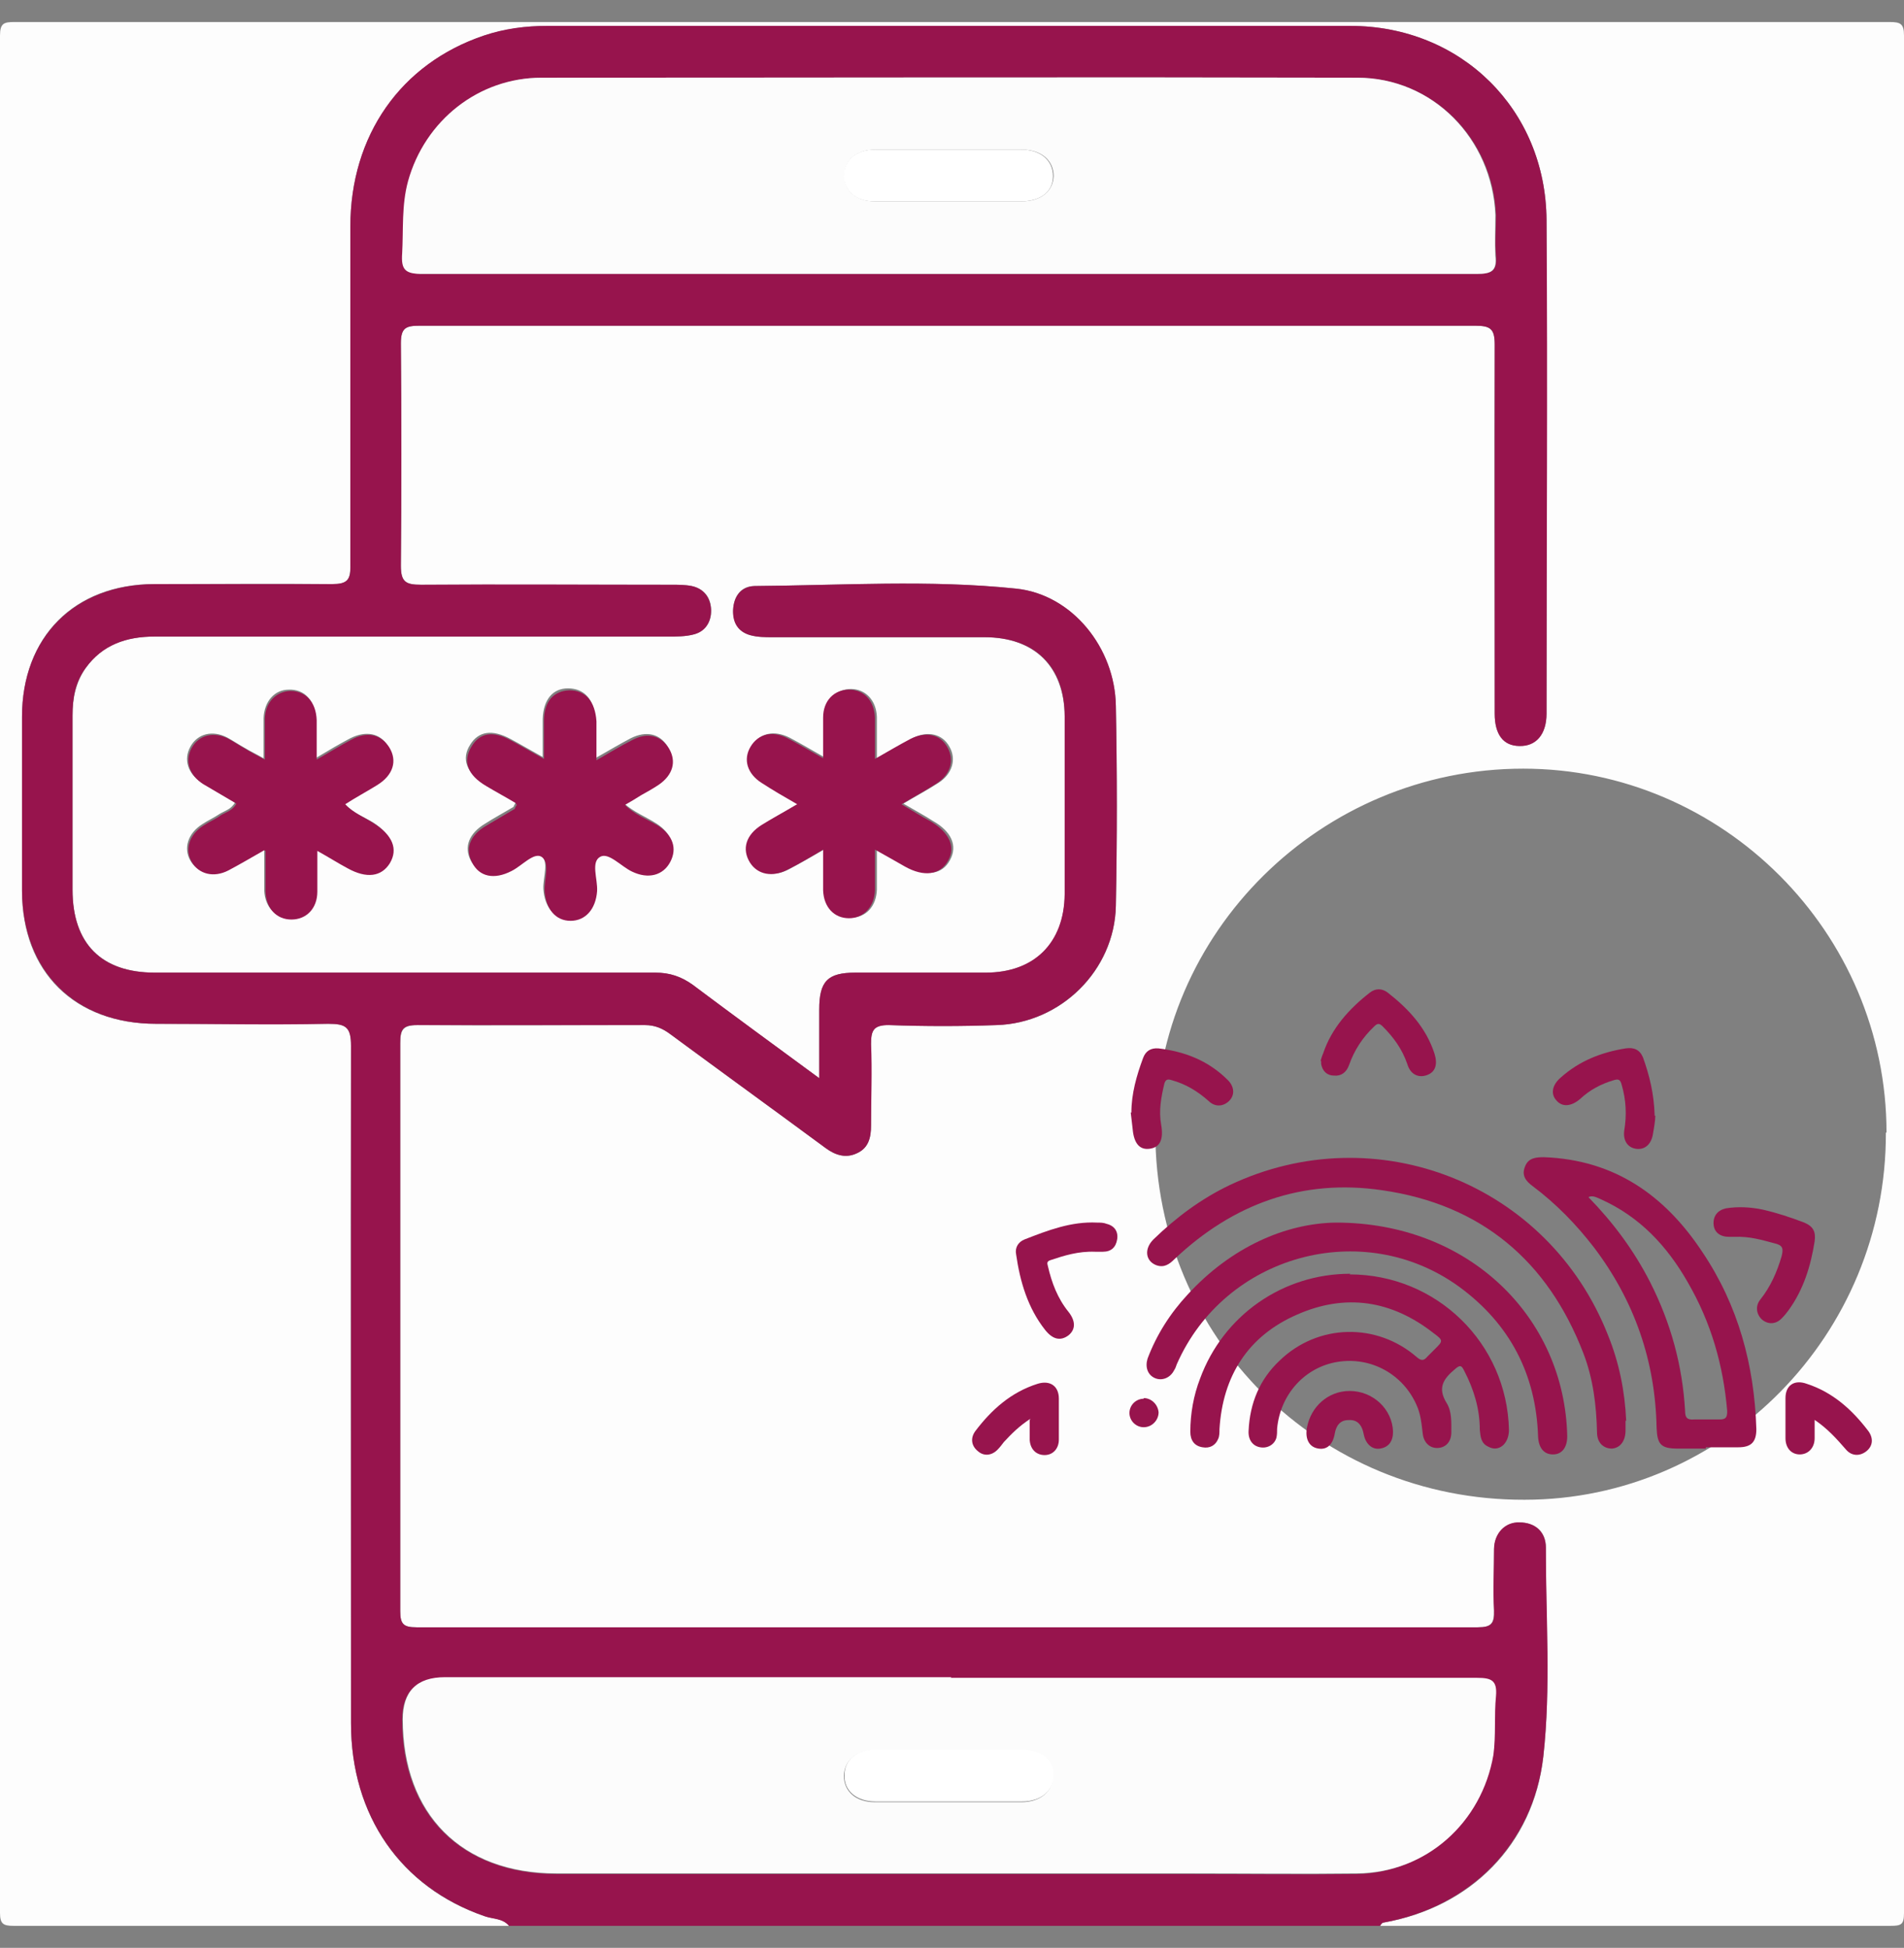
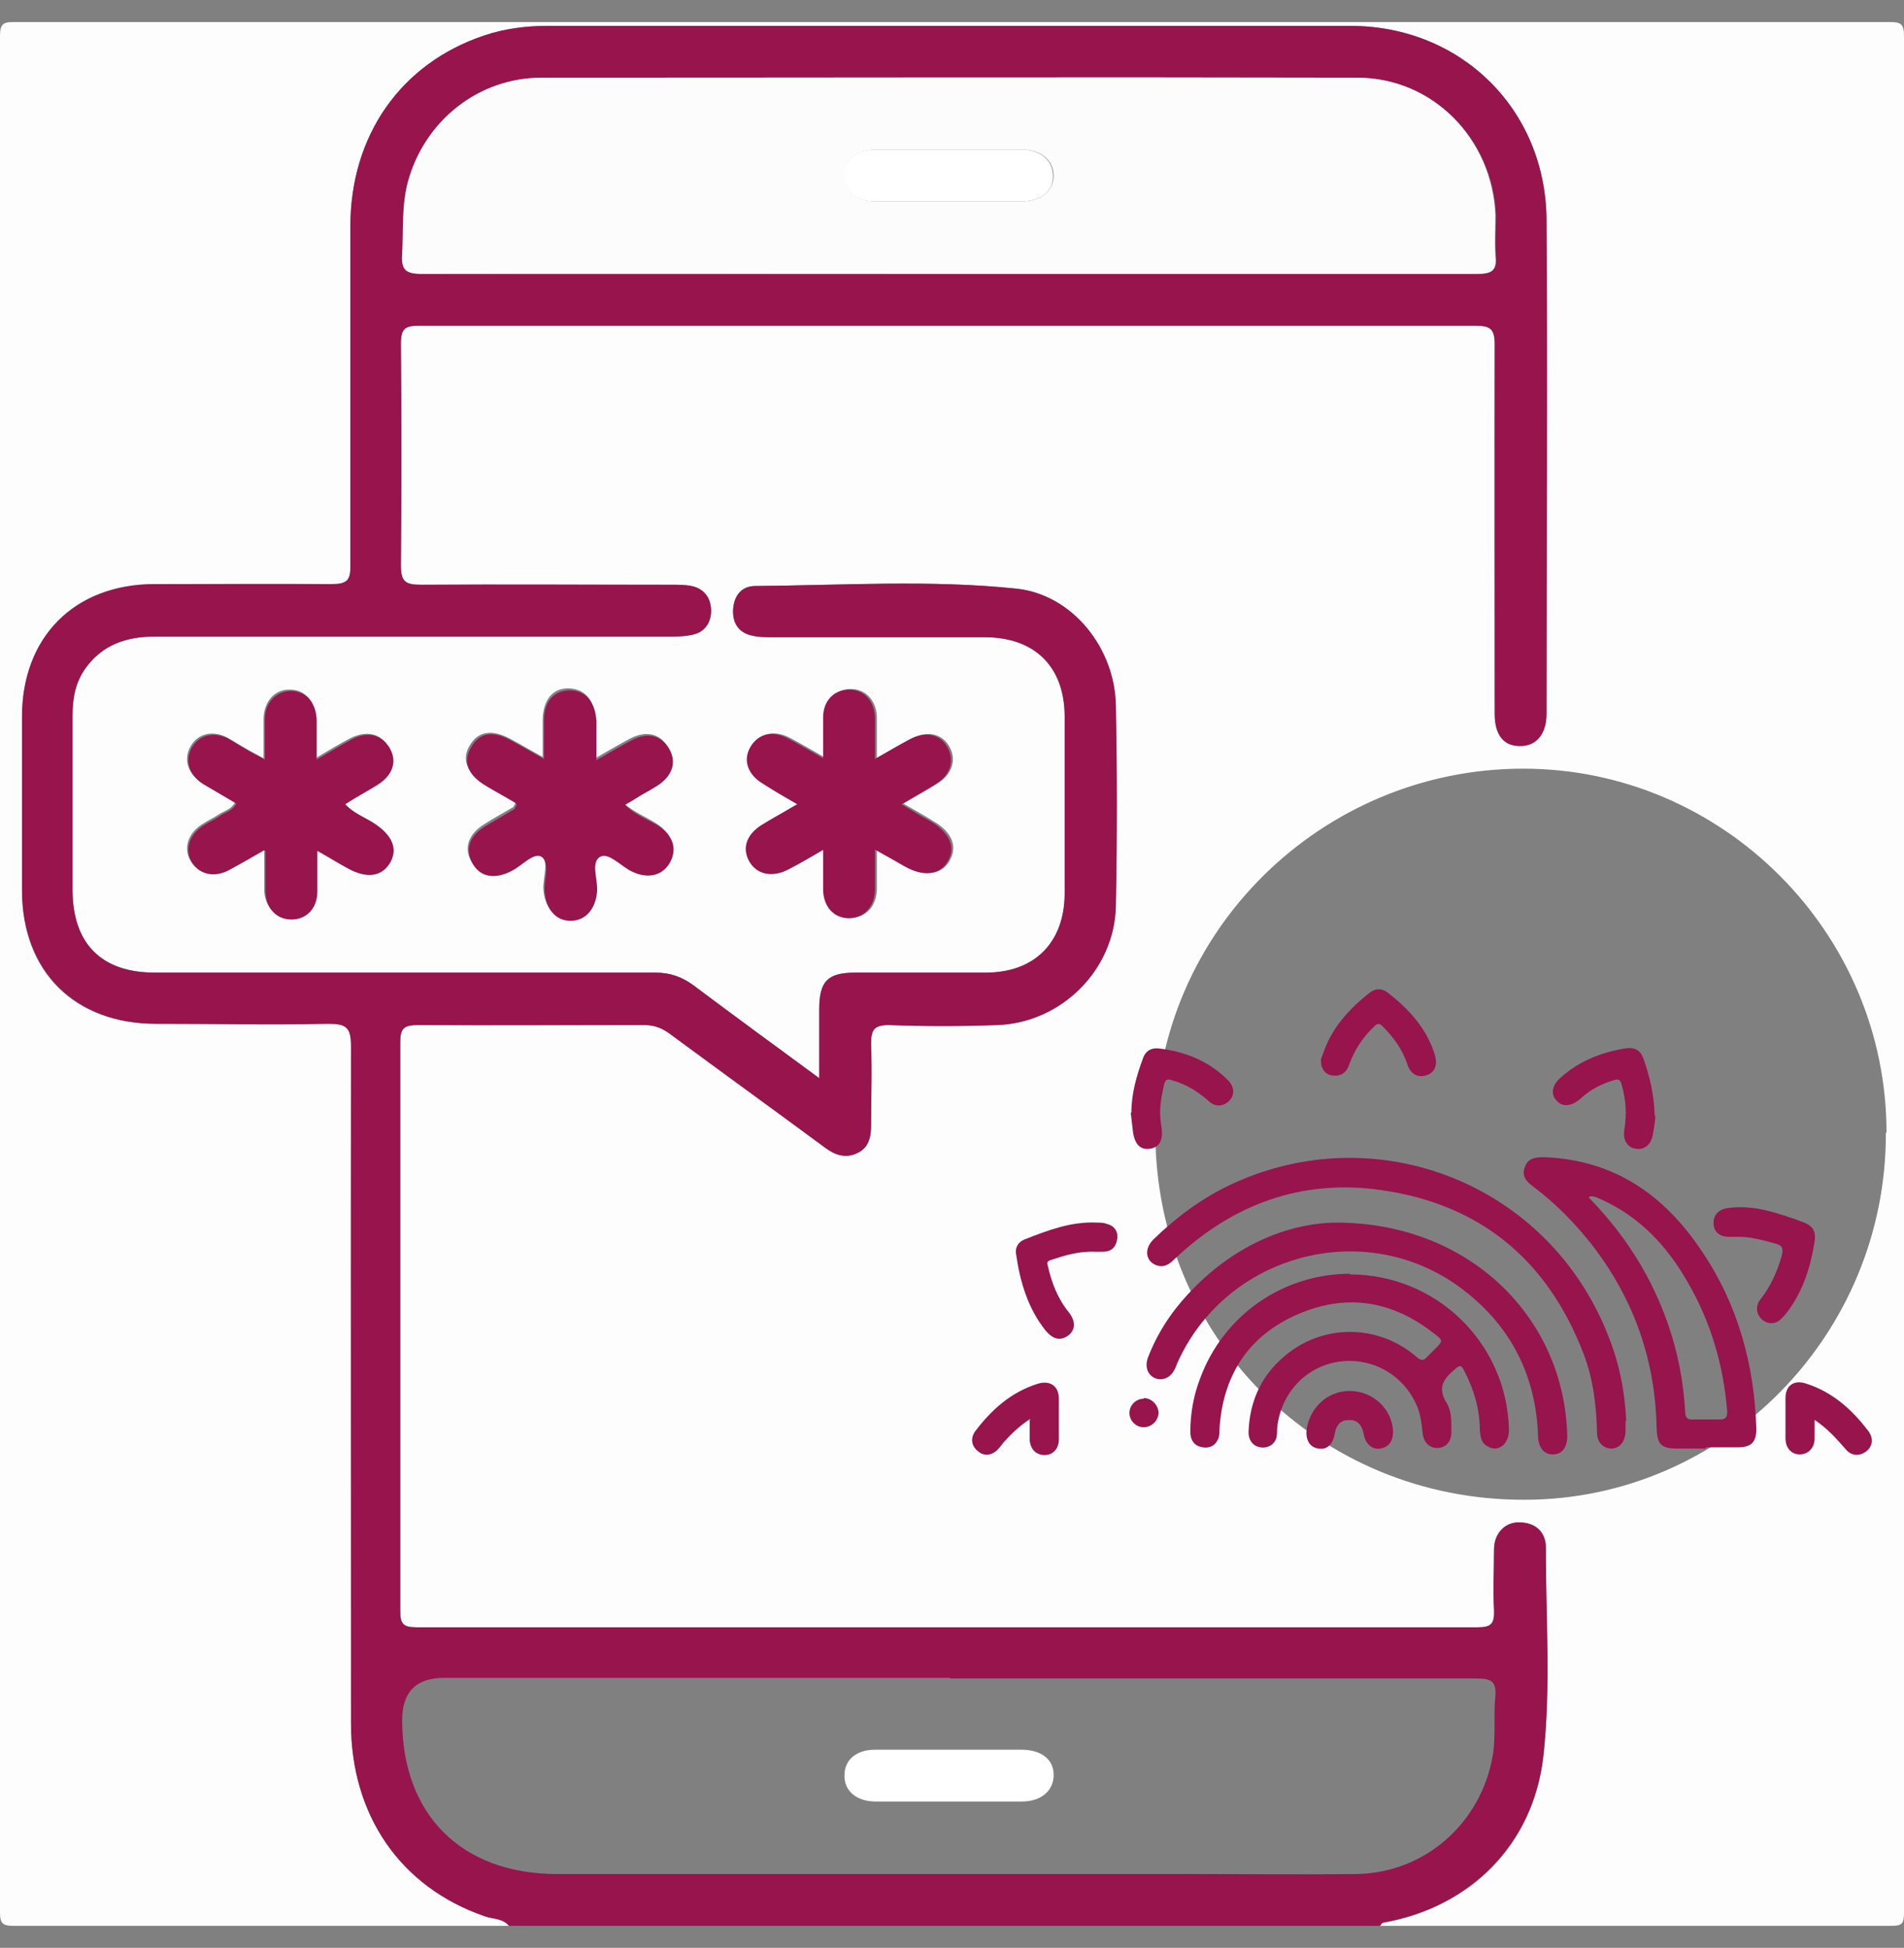
<svg xmlns="http://www.w3.org/2000/svg" id="Layer_1" data-name="Layer 1" viewBox="0 0 29.4 30.08">
  <rect x="0" y="0" width="29.4" height="30.08" fill="#808080" stroke="none" />
  <defs>
    <style>
      .cls-1 {
        fill: #fff;
      }

      .cls-1, .cls-2, .cls-3, .cls-4 {
        stroke-width: 0px;
      }

      .cls-2 {
        fill: #97144d;
      }

      .cls-3 {
        fill: #fdfdfd;
      }

      .cls-4 {
        fill: #fcfcfc;
      }
    </style>
  </defs>
  <g>
    <path class="cls-3" d="m7.86,29.74c-2.55,0-5.1,0-7.65,0-.16,0-.21-.03-.21-.2C0,19.88,0,10.21,0,.55c0-.19.06-.21.22-.21,9.65,0,19.3,0,28.96,0,.17,0,.22.03.22.21,0,9.66,0,19.32,0,28.99,0,.18-.04.2-.21.2-2.63,0-5.25,0-7.88,0,.02-.02.03-.05.05-.05,1.34-.23,2.32-1.2,2.47-2.56.12-1.07.03-2.16.04-3.23,0-.24-.16-.39-.41-.39-.21,0-.38.17-.39.41,0,.31-.01.63,0,.95,0,.2-.04.26-.25.26-5.46,0-10.92,0-16.39,0-.2,0-.25-.05-.25-.25,0-2.92,0-5.84,0-8.77,0-.2.04-.28.26-.28,1.17.01,2.35,0,3.52,0,.15,0,.27.05.39.14.8.59,1.6,1.17,2.4,1.76.15.11.31.16.48.08.18-.08.22-.24.22-.43,0-.42,0-.84,0-1.26,0-.21.04-.3.28-.29.55.02,1.11.02,1.66,0,.99-.03,1.82-.84,1.84-1.84.02-1.03.02-2.06,0-3.09-.02-.89-.67-1.72-1.54-1.81-1.34-.14-2.69-.05-4.04-.04-.21,0-.32.16-.33.37,0,.19.08.34.27.39.11.03.23.03.34.03,1.09,0,2.18,0,3.27,0,.78,0,1.23.46,1.24,1.22,0,.92,0,1.83,0,2.75,0,.75-.46,1.21-1.22,1.21-.67,0-1.34,0-2.01,0-.43,0-.56.13-.56.57,0,.34,0,.67,0,1.06-.68-.5-1.32-.96-1.95-1.44-.18-.13-.36-.19-.58-.19-2.58,0-5.16,0-7.73,0-.82,0-1.27-.45-1.27-1.28,0-.9,0-1.8,0-2.69,0-.27.05-.51.2-.73.26-.37.63-.49,1.07-.49,2.65,0,5.29,0,7.94,0,.12,0,.25,0,.37-.03.19-.05.29-.2.28-.38,0-.19-.11-.33-.3-.37-.1-.02-.21-.02-.31-.02-1.29,0-2.58,0-3.87,0-.23,0-.31-.04-.31-.29.01-1.15.01-2.29,0-3.44,0-.24.08-.27.29-.27,5.43,0,10.87,0,16.3,0,.23,0,.3.05.3.29-.01,1.9,0,3.8,0,5.7,0,.32.13.49.38.5.26,0,.42-.18.42-.5,0-2.54.01-5.08,0-7.62-.01-1.71-1.32-3-3.03-3-4.13,0-8.27,0-12.4,0-.34,0-.66.05-.98.15-1.28.44-2.06,1.54-2.06,2.95,0,1.75,0,3.5,0,5.24,0,.23-.06.28-.28.28-.92-.01-1.83,0-2.75,0-1.23,0-2.04.81-2.04,2.05,0,.9,0,1.8,0,2.69,0,1.25.81,2.05,2.07,2.05.89,0,1.78.01,2.66,0,.27,0,.35.05.35.34-.01,3.49,0,6.97,0,10.46,0,1.43.77,2.54,2.06,2.98.13.04.28.03.38.15Zm21.27-12.25c0-3.09-2.53-5.62-5.61-5.62-3.12,0-5.68,2.53-5.68,5.62,0,3.17,2.53,5.68,5.7,5.67,3.08,0,5.59-2.55,5.58-5.67ZM7.96,12.4s-.03.05-.03.06c-.15.09-.3.17-.44.26-.25.15-.33.36-.22.57.12.22.35.26.61.13.16-.08.34-.29.46-.22.15.09.04.35.05.53.02.28.17.46.4.46.23,0,.38-.18.41-.46.01-.18-.09-.45.05-.53.13-.07.32.15.49.23.25.12.48.07.59-.15.11-.2.04-.41-.19-.56-.17-.11-.36-.18-.51-.32.09-.06.17-.1.25-.15.09-.05.18-.1.27-.16.23-.15.29-.36.16-.56-.12-.2-.33-.25-.57-.13-.17.09-.34.19-.55.31,0-.14,0-.22,0-.31,0-.1,0-.19,0-.29-.01-.31-.17-.48-.42-.48-.24,0-.38.18-.39.47,0,.18,0,.37,0,.59-.2-.11-.35-.2-.5-.28-.28-.15-.49-.12-.62.09-.14.22-.06.43.23.61.15.09.29.17.45.26Zm-3.88.72c0,.24,0,.44,0,.63.01.26.18.43.4.43.22,0,.39-.18.4-.43,0-.2,0-.39,0-.63.18.1.33.19.47.27.29.16.52.13.65-.08.13-.22.04-.43-.24-.61-.15-.09-.32-.15-.45-.3.18-.1.34-.19.5-.3.24-.15.31-.37.18-.58-.12-.2-.34-.24-.58-.12-.17.09-.34.19-.54.31,0-.24,0-.43,0-.61,0-.28-.17-.46-.41-.45-.22,0-.38.18-.39.44,0,.19,0,.39,0,.62-.12-.07-.21-.11-.29-.16-.09-.05-.18-.11-.27-.16-.23-.12-.46-.06-.57.14-.11.2-.04.42.18.56.17.1.34.2.51.3-.06.11-.16.13-.24.18-.09.06-.18.1-.27.16-.22.14-.29.37-.18.56.11.19.34.25.57.13.17-.09.34-.19.55-.31Zm8.24-.7c-.21.12-.37.21-.53.31-.24.15-.31.37-.18.58.12.19.34.24.58.11.17-.09.34-.19.55-.31,0,.24,0,.44,0,.63,0,.26.17.43.4.43.23,0,.39-.17.4-.43,0-.2,0-.39,0-.63.18.1.32.18.46.26.3.17.55.14.67-.09.12-.22.02-.44-.26-.6-.14-.09-.29-.17-.46-.27.2-.12.37-.21.54-.32.22-.14.28-.37.17-.56-.11-.2-.34-.25-.57-.13-.17.09-.34.19-.55.31,0-.24,0-.44,0-.64-.01-.26-.18-.43-.4-.43-.23,0-.39.17-.4.43,0,.2,0,.39,0,.63-.21-.12-.38-.22-.55-.31-.24-.12-.46-.07-.57.13-.12.2-.06.42.17.56.17.11.34.2.55.33Z" />
    <path class="cls-2" d="m7.86,29.74c-.1-.12-.25-.1-.38-.15-1.29-.45-2.06-1.55-2.06-2.98,0-3.49,0-6.97,0-10.46,0-.29-.08-.34-.35-.34-.89.02-1.78,0-2.66,0-1.25,0-2.06-.81-2.07-2.05,0-.9,0-1.8,0-2.69,0-1.23.81-2.04,2.04-2.05.92,0,1.83,0,2.75,0,.22,0,.29-.06.28-.28,0-1.75,0-3.5,0-5.24,0-1.41.78-2.52,2.06-2.95.32-.11.65-.15.98-.15,4.13,0,8.27,0,12.4,0,1.71,0,3.02,1.29,3.03,3,.02,2.54,0,5.08,0,7.62,0,.32-.16.51-.42.5-.25,0-.38-.18-.38-.5,0-1.9,0-3.8,0-5.7,0-.24-.06-.29-.3-.29-5.43,0-10.87,0-16.3,0-.21,0-.29.03-.29.27.01,1.15.01,2.29,0,3.44,0,.25.08.29.31.29,1.29-.01,2.58,0,3.87,0,.1,0,.21,0,.31.02.19.04.29.18.3.37,0,.19-.09.34-.28.38-.12.03-.25.03-.37.03-2.65,0-5.29,0-7.94,0-.44,0-.81.13-1.07.49-.16.22-.2.46-.2.73,0,.9,0,1.8,0,2.69,0,.83.44,1.28,1.27,1.28,2.58,0,5.16,0,7.73,0,.22,0,.4.06.58.19.63.47,1.27.94,1.95,1.44,0-.38,0-.72,0-1.06,0-.44.13-.57.56-.57.67,0,1.34,0,2.01,0,.75,0,1.21-.46,1.22-1.21,0-.92,0-1.83,0-2.75,0-.77-.46-1.22-1.24-1.22-1.09,0-2.18,0-3.27,0-.11,0-.23,0-.34-.03-.19-.05-.28-.19-.27-.39.01-.21.12-.36.33-.37,1.35-.01,2.7-.1,4.04.04.87.09,1.53.92,1.54,1.81.02,1.03.02,2.06,0,3.09-.02.99-.85,1.81-1.84,1.84-.55.02-1.11.02-1.66,0-.24,0-.28.08-.28.29.02.42,0,.84,0,1.26,0,.19-.04.35-.22.43-.17.08-.33.03-.48-.08-.8-.59-1.6-1.17-2.4-1.76-.12-.09-.24-.14-.39-.14-1.17,0-2.35,0-3.52,0-.23,0-.26.07-.26.28,0,2.92,0,5.84,0,8.77,0,.2.05.25.25.25,5.46,0,10.92,0,16.39,0,.21,0,.26-.06.25-.26-.02-.31,0-.63,0-.95,0-.24.17-.42.39-.41.25,0,.41.15.41.39,0,1.08.08,2.16-.04,3.23-.16,1.35-1.13,2.32-2.47,2.56-.02,0-.04.03-.05.05H7.86ZM14.65,4.23c2.72,0,5.44,0,8.16,0,.22,0,.31-.04.29-.28-.02-.21,0-.42,0-.63-.05-1.18-.97-2.11-2.13-2.12-4.2-.01-8.4,0-12.6,0-.97,0-1.8.67-2.06,1.6-.1.36-.07.74-.09,1.11-.02.25.05.32.31.32,2.71-.01,5.42,0,8.13,0Zm.03,21.68c-2.61,0-5.21,0-7.82,0q-.65,0-.65.65c0,1.46.91,2.37,2.37,2.38,3.27,0,6.55,0,9.82,0,.85,0,1.7.01,2.55,0,1.06-.02,1.92-.79,2.1-1.83.05-.3.01-.61.04-.91.02-.24-.07-.28-.29-.28-2.71,0-5.42,0-8.13,0Z" />
    <path class="cls-2" d="m7.96,12.4c-.15-.09-.3-.17-.45-.26-.29-.17-.37-.38-.23-.61.13-.22.34-.25.62-.09.15.08.3.17.5.28,0-.23,0-.41,0-.59,0-.3.15-.46.39-.47.25,0,.4.17.42.48,0,.1,0,.19,0,.29,0,.08,0,.17,0,.31.21-.12.37-.22.55-.31.24-.13.45-.07.57.13.12.2.06.41-.16.56-.09.06-.18.11-.27.16-.08.05-.16.1-.25.15.15.15.34.22.51.32.23.15.3.35.19.56-.11.21-.34.27-.59.15-.17-.08-.36-.3-.49-.23-.15.08-.04.34-.05.53-.02.28-.18.46-.41.46-.23,0-.38-.18-.4-.46-.01-.18.09-.44-.05-.53-.12-.07-.3.14-.46.22-.27.14-.5.09-.61-.13-.11-.21-.04-.42.22-.57.15-.09.29-.17.44-.26,0,0,0-.02.03-.06Z" />
    <path class="cls-2" d="m4.08,13.13c-.21.12-.38.22-.55.31-.23.12-.46.06-.57-.13-.11-.19-.04-.42.18-.56.09-.06.19-.1.27-.16.08-.05.18-.07.24-.18-.17-.1-.34-.2-.51-.3-.22-.14-.29-.36-.18-.56.11-.2.34-.26.57-.14.09.05.18.11.27.16.08.05.16.09.29.16,0-.23,0-.43,0-.62,0-.26.17-.43.39-.44.24,0,.4.17.41.45,0,.19,0,.38,0,.61.21-.12.37-.22.54-.31.24-.13.45-.08.58.12.13.21.06.43-.18.58-.16.1-.33.19-.5.3.13.14.3.2.45.3.28.18.37.39.24.61-.13.21-.36.24-.65.08-.15-.08-.29-.17-.47-.27,0,.24,0,.44,0,.63,0,.26-.17.43-.4.43-.23,0-.39-.17-.4-.43,0-.2,0-.39,0-.63Z" />
    <path class="cls-2" d="m12.31,12.42c-.21-.12-.38-.22-.55-.33-.22-.14-.29-.36-.17-.56.12-.2.34-.25.57-.13.17.09.34.19.55.31,0-.24,0-.44,0-.63,0-.26.17-.43.4-.43.23,0,.39.17.4.43,0,.2,0,.39,0,.64.21-.12.38-.22.55-.31.24-.12.46-.07.57.13.11.2.05.42-.17.56-.17.11-.34.2-.54.32.17.1.31.19.46.27.28.17.38.39.26.6-.12.22-.37.26-.67.09-.14-.08-.28-.16-.46-.26,0,.24,0,.44,0,.63-.01.26-.18.43-.4.43-.23,0-.39-.17-.4-.43,0-.2,0-.39,0-.63-.2.12-.37.22-.55.31-.23.12-.46.08-.58-.11-.13-.21-.06-.43.18-.58.16-.1.33-.19.53-.31Z" />
    <path class="cls-4" d="m14.65,4.23c-2.71,0-5.42,0-8.13,0-.26,0-.33-.06-.31-.32.02-.37-.01-.74.09-1.11.26-.94,1.09-1.6,2.06-1.6,4.2,0,8.4-.01,12.6,0,1.16,0,2.08.94,2.13,2.12,0,.21-.01.42,0,.63.03.24-.07.28-.29.28-2.72,0-5.44,0-8.16,0Zm-.03-1.12c.38,0,.76,0,1.15,0,.31,0,.49-.16.5-.39,0-.24-.19-.41-.49-.41-.75,0-1.51,0-2.26,0-.3,0-.49.17-.48.41,0,.23.18.39.47.39.37,0,.74,0,1.12,0Z" />
-     <path class="cls-4" d="m14.68,25.91c2.71,0,5.42,0,8.13,0,.22,0,.31.04.29.28-.03.3,0,.61-.04.91-.18,1.05-1.04,1.82-2.1,1.83-.85.01-1.7,0-2.55,0-3.27,0-6.55,0-9.82,0-1.46,0-2.37-.91-2.37-2.38q0-.65.65-.65c2.61,0,5.21,0,7.82,0Zm-.03,1.12c-.38,0-.76,0-1.15,0-.29,0-.46.16-.47.39,0,.24.18.41.48.41.75,0,1.51,0,2.26,0,.3,0,.49-.17.49-.41,0-.24-.19-.39-.5-.39-.37,0-.74,0-1.12,0Z" />
-     <path class="cls-1" d="m14.62,3.11c-.37,0-.74,0-1.12,0-.29,0-.46-.16-.47-.39,0-.24.18-.41.48-.41.75,0,1.51,0,2.26,0,.3,0,.49.17.49.41,0,.24-.19.39-.5.39-.38,0-.76,0-1.15,0Z" />
+     <path class="cls-1" d="m14.62,3.11c-.37,0-.74,0-1.12,0-.29,0-.46-.16-.47-.39,0-.24.18-.41.48-.41.75,0,1.51,0,2.26,0,.3,0,.49.17.49.41,0,.24-.19.39-.5.39-.38,0-.76,0-1.15,0" />
    <path class="cls-1" d="m14.65,27.02c.37,0,.74,0,1.12,0,.31,0,.5.15.5.39,0,.24-.19.41-.49.41-.75,0-1.51,0-2.26,0-.3,0-.49-.17-.48-.41,0-.23.18-.39.47-.39.38,0,.76,0,1.15,0Z" />
  </g>
  <g>
    <path class="cls-2" d="m20.84,19.68c1.34,0,2.43,1.06,2.46,2.4,0,.22-.16.35-.32.26-.11-.05-.12-.15-.13-.26,0-.32-.09-.62-.24-.91-.04-.08-.06-.1-.14-.03-.18.15-.28.29-.13.53.08.13.07.3.07.45,0,.14-.08.23-.2.24-.12.01-.22-.07-.24-.21-.02-.16-.03-.31-.1-.46-.21-.47-.7-.74-1.21-.66-.51.08-.89.5-.94,1.03,0,.05,0,.09-.01.14-.03.11-.14.17-.25.15-.12-.02-.19-.12-.18-.26.02-.42.17-.79.48-1.08.59-.57,1.5-.59,2.12-.05.07.06.11.05.16-.01.04-.04.08-.08.12-.12.12-.12.13-.13-.02-.24-.65-.51-1.36-.62-2.11-.29-.76.33-1.15.95-1.2,1.77,0,.05,0,.11-.02.15-.04.1-.13.15-.24.13-.13-.02-.19-.11-.19-.24,0-.28.05-.56.15-.82.36-.98,1.28-1.62,2.32-1.62Z" />
    <path class="cls-2" d="m26.34,22.37c-.14,0-.29,0-.43,0-.26,0-.32-.06-.33-.32-.02-1.03-.34-1.96-.97-2.79-.27-.35-.58-.67-.94-.94-.11-.08-.18-.17-.12-.31.05-.13.17-.14.29-.14,1.09.04,1.87.59,2.45,1.47.55.82.8,1.74.83,2.73,0,.2-.08.28-.28.28-.17,0-.34,0-.5,0h0Zm-1.81-3.88c.38.39.7.82.95,1.31.32.63.5,1.29.54,1.99,0,.1.03.14.14.13.13,0,.26,0,.39,0,.1,0,.12-.03.12-.13-.06-.71-.25-1.37-.61-1.99-.32-.56-.74-1.01-1.34-1.28-.05-.02-.11-.06-.18-.04Z" />
    <path class="cls-2" d="m25.1,21.94c0,.05,0,.1,0,.15,0,.16-.08.27-.21.28-.13,0-.23-.09-.23-.25-.01-.42-.06-.83-.21-1.22-.55-1.43-1.58-2.3-3.11-2.52-1.23-.18-2.3.21-3.2,1.06-.08.08-.16.14-.28.1-.17-.06-.2-.25-.05-.4.35-.34.74-.63,1.18-.84,2.26-1.07,4.92-.02,5.84,2.32.17.42.26.86.28,1.32Z" />
    <path class="cls-2" d="m20.63,18.88c2.05,0,3.53,1.46,3.57,3.3,0,.17-.08.28-.22.28-.14,0-.22-.1-.23-.27-.03-.97-.44-1.75-1.22-2.32-1.49-1.08-3.62-.49-4.36,1.2-.01.03-.02.06-.04.09-.06.12-.19.17-.3.12-.11-.05-.15-.17-.11-.3.14-.37.35-.7.62-.99.67-.73,1.51-1.1,2.29-1.11Z" />
    <path class="cls-2" d="m16.91,19.33c-.26-.01-.48.06-.69.13-.06.02-.05.05-.04.09.06.26.15.5.32.71.11.14.11.27,0,.36-.12.09-.24.07-.36-.08-.27-.34-.39-.75-.45-1.17-.02-.1.03-.19.13-.23.36-.14.72-.28,1.12-.26.05,0,.1,0,.15.02.12.03.18.12.16.24-.02.12-.09.19-.22.19-.05,0-.09,0-.11,0Z" />
    <path class="cls-2" d="m26.78,19.1s-.04,0-.08,0c-.14,0-.23-.07-.24-.19-.01-.13.06-.22.19-.25.19-.03.38-.02.57.02.22.05.43.12.64.2.14.06.18.14.16.29-.06.38-.17.74-.4,1.06-.03.04-.06.08-.1.12-.09.1-.21.11-.31.03-.09-.08-.11-.21-.03-.31.16-.2.26-.43.33-.67.03-.12.02-.17-.11-.2-.19-.05-.38-.11-.62-.1Z" />
    <path class="cls-2" d="m20.39,16.39s.02-.08.04-.12c.13-.39.4-.69.72-.94.09-.07.19-.07.28,0,.32.25.59.54.72.94.05.16.02.28-.11.33-.13.05-.26,0-.31-.17-.08-.23-.21-.41-.38-.58-.05-.05-.08-.05-.13,0-.18.17-.31.37-.39.6-.04.11-.12.17-.23.16-.11,0-.18-.07-.2-.18,0-.01,0-.03,0-.05Z" />
    <path class="cls-2" d="m25.56,17.23c0,.07-.02.19-.04.3-.03.15-.13.23-.26.21-.13-.02-.2-.13-.18-.28.04-.24.03-.47-.04-.71-.02-.08-.05-.09-.12-.07-.2.06-.37.15-.52.29-.14.12-.28.13-.37.02-.09-.1-.06-.24.07-.35.29-.26.63-.39,1-.45.13-.02.22.02.27.14.1.28.17.56.18.9Z" />
    <path class="cls-2" d="m17.47,17.18c0-.29.08-.57.18-.84.04-.11.12-.16.24-.15.41.05.77.19,1.07.49.1.1.11.23.02.32-.09.09-.22.1-.32,0-.17-.15-.35-.26-.57-.32-.06-.02-.09-.01-.11.05-.05.21-.09.42-.05.64.04.23-.02.35-.18.37-.15.02-.24-.08-.26-.3-.01-.09-.02-.18-.03-.26Z" />
    <path class="cls-2" d="m15.91,21.91c-.17.11-.29.23-.41.36-.03.04-.06.08-.1.12-.09.09-.21.1-.3.02-.1-.08-.12-.2-.04-.31.25-.33.55-.6.96-.73.19-.06.33.03.33.23,0,.21,0,.42,0,.63,0,.14-.09.24-.22.24-.13,0-.22-.09-.23-.23,0-.1,0-.19,0-.31Z" />
    <path class="cls-2" d="m28.02,21.91c0,.12,0,.21,0,.3,0,.15-.1.25-.23.25-.13,0-.22-.1-.22-.25,0-.21,0-.41,0-.62,0-.2.14-.29.33-.22.4.13.7.4.95.73.08.11.07.23-.03.31-.1.08-.23.08-.32-.03-.14-.16-.28-.32-.49-.46Z" />
    <path class="cls-2" d="m20.84,21.48c.36,0,.66.28.67.63,0,.15-.07.24-.2.26-.12.02-.22-.07-.25-.21-.03-.17-.11-.24-.24-.23-.13,0-.19.09-.21.21-.03.17-.12.25-.25.23-.14-.02-.21-.14-.18-.32.06-.33.33-.57.66-.57Z" />
    <path class="cls-2" d="m17.66,21.59c.12,0,.22.1.23.22,0,.12-.1.23-.23.23-.12,0-.22-.1-.22-.22,0-.12.1-.22.22-.22Z" />
  </g>
</svg>